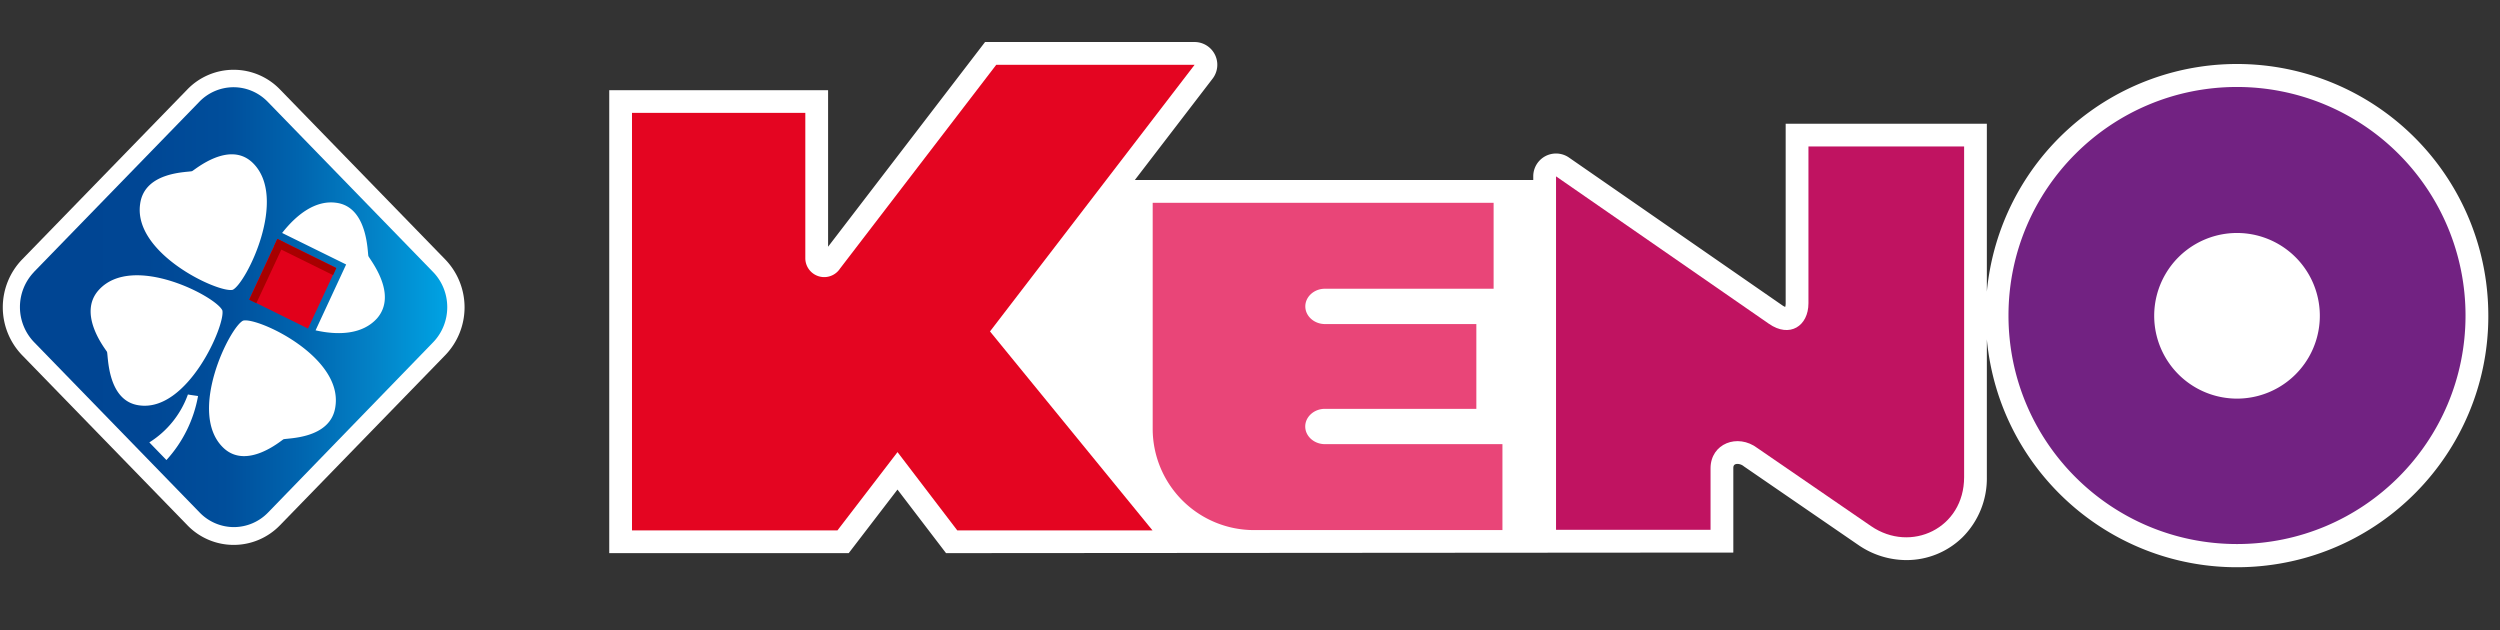
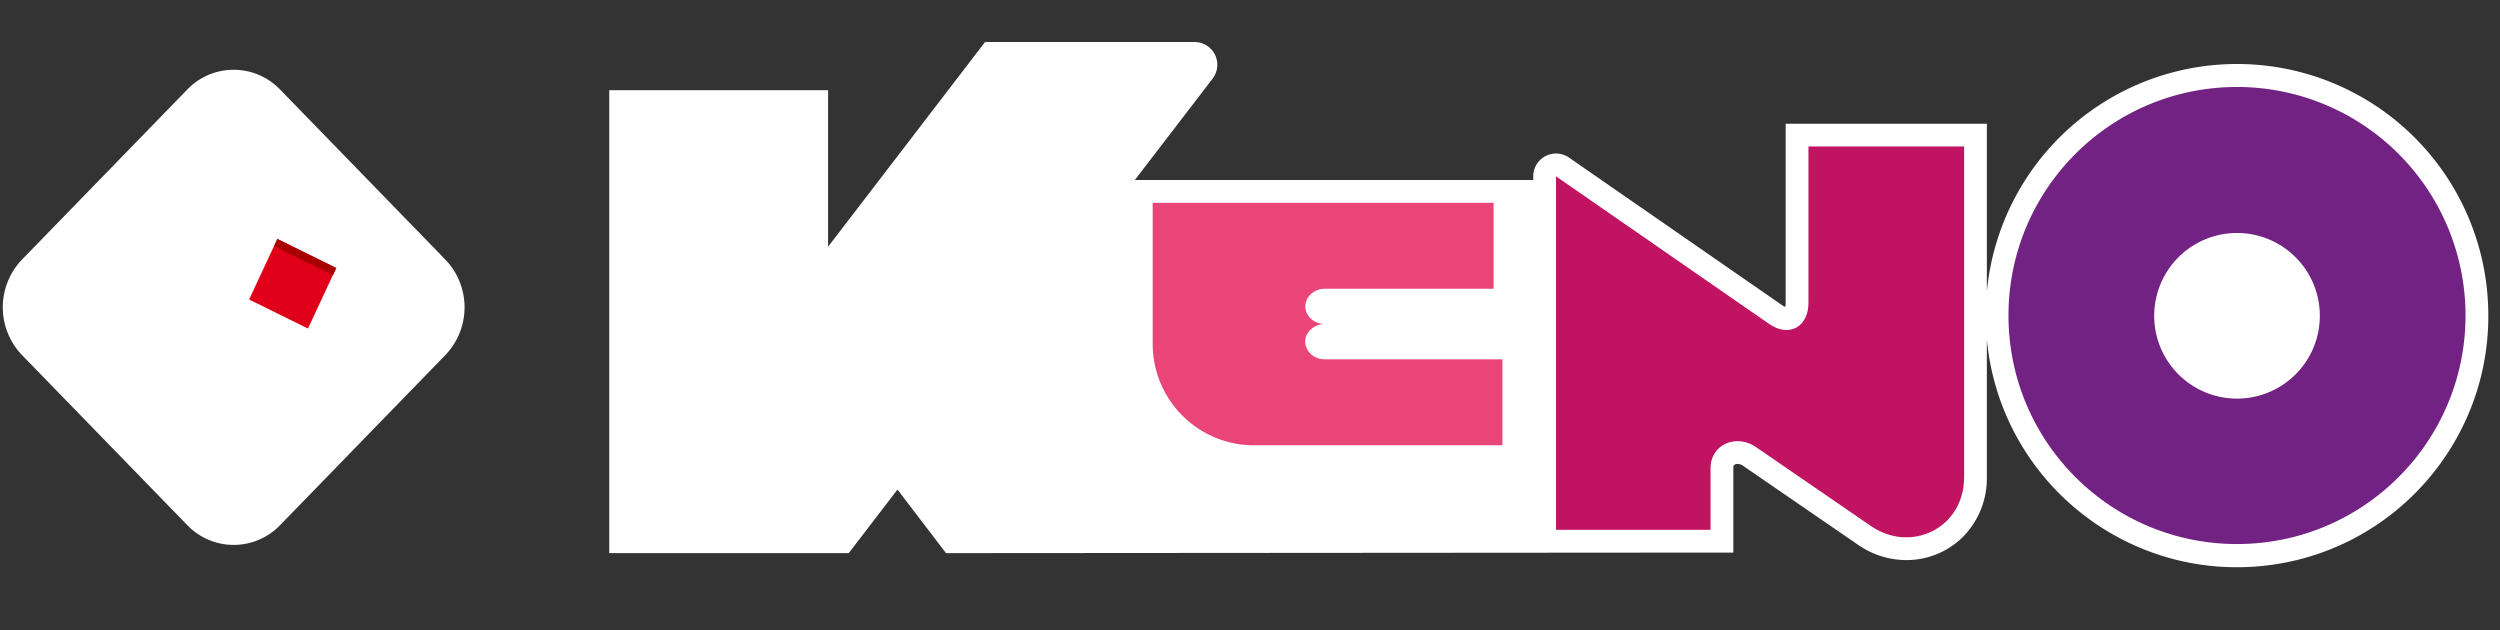
<svg xmlns="http://www.w3.org/2000/svg" width="119" height="30">
  <rect width="100%" height="100%" fill="#333333" stroke="none" />
  <defs>
    <linearGradient id="a" x1="98.215%" x2="-2.411%" y1="50%" y2="50%">
      <stop offset="0%" stop-color="#00A0E1" />
      <stop offset="1%" stop-color="#009EDF" />
      <stop offset="16%" stop-color="#0381C6" />
      <stop offset="33%" stop-color="#0064AE" />
      <stop offset="50%" stop-color="#004E9B" />
      <stop offset="71%" stop-color="#004694" />
      <stop offset="100%" stop-color="#004492" />
    </linearGradient>
  </defs>
  <g fill="none">
    <path fill="#FFF" d="M118.434 14.544a11.961 11.961 0 0 0-23.86-.662V5.889h-9.576v8.547a.607.607 0 0 1-.022.173.677.677 0 0 1-.155-.087L74.684 7.5a1.084 1.084 0 0 0-1.701.891v.176H54.019l3.703-4.826A1.084 1.084 0 0 0 56.864 2h-9.975l-7.472 9.744v-7.45H29v22.035h11.399l2.321-3.026 2.311 3.026 37.475-.027v-4.01c0-.073 0-.21.2-.21a.49.49 0 0 1 .297.113l.02.015.02.013 5.405 3.712a4.04 4.04 0 0 0 2.29.725c1 .004 1.961-.385 2.676-1.084a3.958 3.958 0 0 0 1.16-2.865v-6.558c.606 6.457 6.245 11.256 12.715 10.82 6.47-.437 11.413-5.95 11.145-12.429Z" />
    <path fill="#722282" d="M106.482 4.14c-6.008 0-10.878 4.87-10.878 10.878s4.87 10.878 10.878 10.878c6.007 0 10.877-4.87 10.877-10.878A10.878 10.878 0 0 0 106.482 4.14Zm0 14.834a3.942 3.942 0 1 1 0-7.884 3.942 3.942 0 0 1 0 7.884Z" />
    <path fill="#C01361" d="M86.082 6.972v7.464c0 1.083-.894 1.666-1.883.975L74.067 8.394v16.825h7.355v-2.926c0-1.179 1.287-1.68 2.235-.962l5.405 3.712c1.896 1.3 4.43.108 4.43-2.33V6.972h-7.41Z" />
-     <path fill="#E94578" d="M62.133 14.585c0 .46.42.84.935.84h7.206v4.036h-7.21c-.515 0-.935.38-.935.84 0 .46.42.84.934.84h8.453v4.091H59.691a4.824 4.824 0 0 1-4.823-4.822V9.654h16.228v4.09h-8.033c-.51 0-.93.38-.93.84Z" />
-     <path fill="#E40521" d="M56.864 3.084h-9.442l-7.436 9.699a.9.9 0 0 1-1.653-.501V5.373h-8.25v19.873h9.78l2.859-3.726 2.844 3.726h9.293l-7.735-9.47 9.74-12.692Z" />
+     <path fill="#E94578" d="M62.133 14.585c0 .46.42.84.935.84h7.206h-7.21c-.515 0-.935.38-.935.84 0 .46.42.84.934.84h8.453v4.091H59.691a4.824 4.824 0 0 1-4.823-4.822V9.654h16.228v4.09h-8.033c-.51 0-.93.38-.93.84Z" />
    <path fill="#FFF" d="M8.914 24.996 1.046 16.9a3.282 3.282 0 0 1 0-4.543l7.868-8.096a3.064 3.064 0 0 1 4.416 0l7.87 8.096a3.282 3.282 0 0 1 0 4.543l-7.867 8.096a3.064 3.064 0 0 1-4.419 0Z" />
-     <path fill="url(#a)" d="m1.617 9.945 7.869-8.098a2.27 2.27 0 0 1 1.63-.695c.61 0 1.197.25 1.629.695l7.868 8.098c.433.444.676 1.047.676 1.676s-.243 1.231-.676 1.676l-7.851 8.097a2.27 2.27 0 0 1-1.63.696 2.27 2.27 0 0 1-1.63-.696l-7.87-8.097a2.412 2.412 0 0 1-.03-3.332l.015-.02Z" transform="translate(0 3)" />
    <path fill="#FFF" d="M17.535 12.187c-.045-.14-.015-2.332-1.524-2.534-.99-.14-1.893.556-2.582 1.436l3.047 1.5-1.455 3.135c1.095.247 2.236.196 2.928-.572 1.013-1.172-.368-2.826-.414-2.965Zm-5.962 3.075c-.63.294-2.666 4.374-.952 6.042 1.112 1.082 2.749-.325 2.869-.392.12-.067 2.268.016 2.476-1.568.352-2.381-3.716-4.259-4.393-4.082Zm-.495-1.468c.63-.294 2.667-4.372.952-6.042-1.112-1.08-2.748.325-2.883.392-.136.066-2.269-.016-2.477 1.568-.339 2.367 3.747 4.252 4.408 4.082Zm-.495.98c-.286-.649-4.252-2.744-5.873-.98-1.051 1.144.315 2.828.381 2.951.067.124-.015 2.334 1.524 2.548 2.315.343 4.132-3.845 3.968-4.525v.006Zm-3.47 6.289.81.835a6.119 6.119 0 0 0 1.504-3.046c-.061-.014-.437-.06-.482-.076a4.47 4.47 0 0 1-1.833 2.28v.007Z" />
    <path fill="#E1001A" d="m11.858 14.256 1.343-2.884 2.803 1.383-1.344 2.885z" />
    <path fill="#A70000" d="m13.05 11.713.155-.335 2.803 1.383-.155.335z" />
-     <path fill="#A70000" d="m11.863 14.267 1.344-2.884.338.166-1.344 2.885z" />
  </g>
</svg>